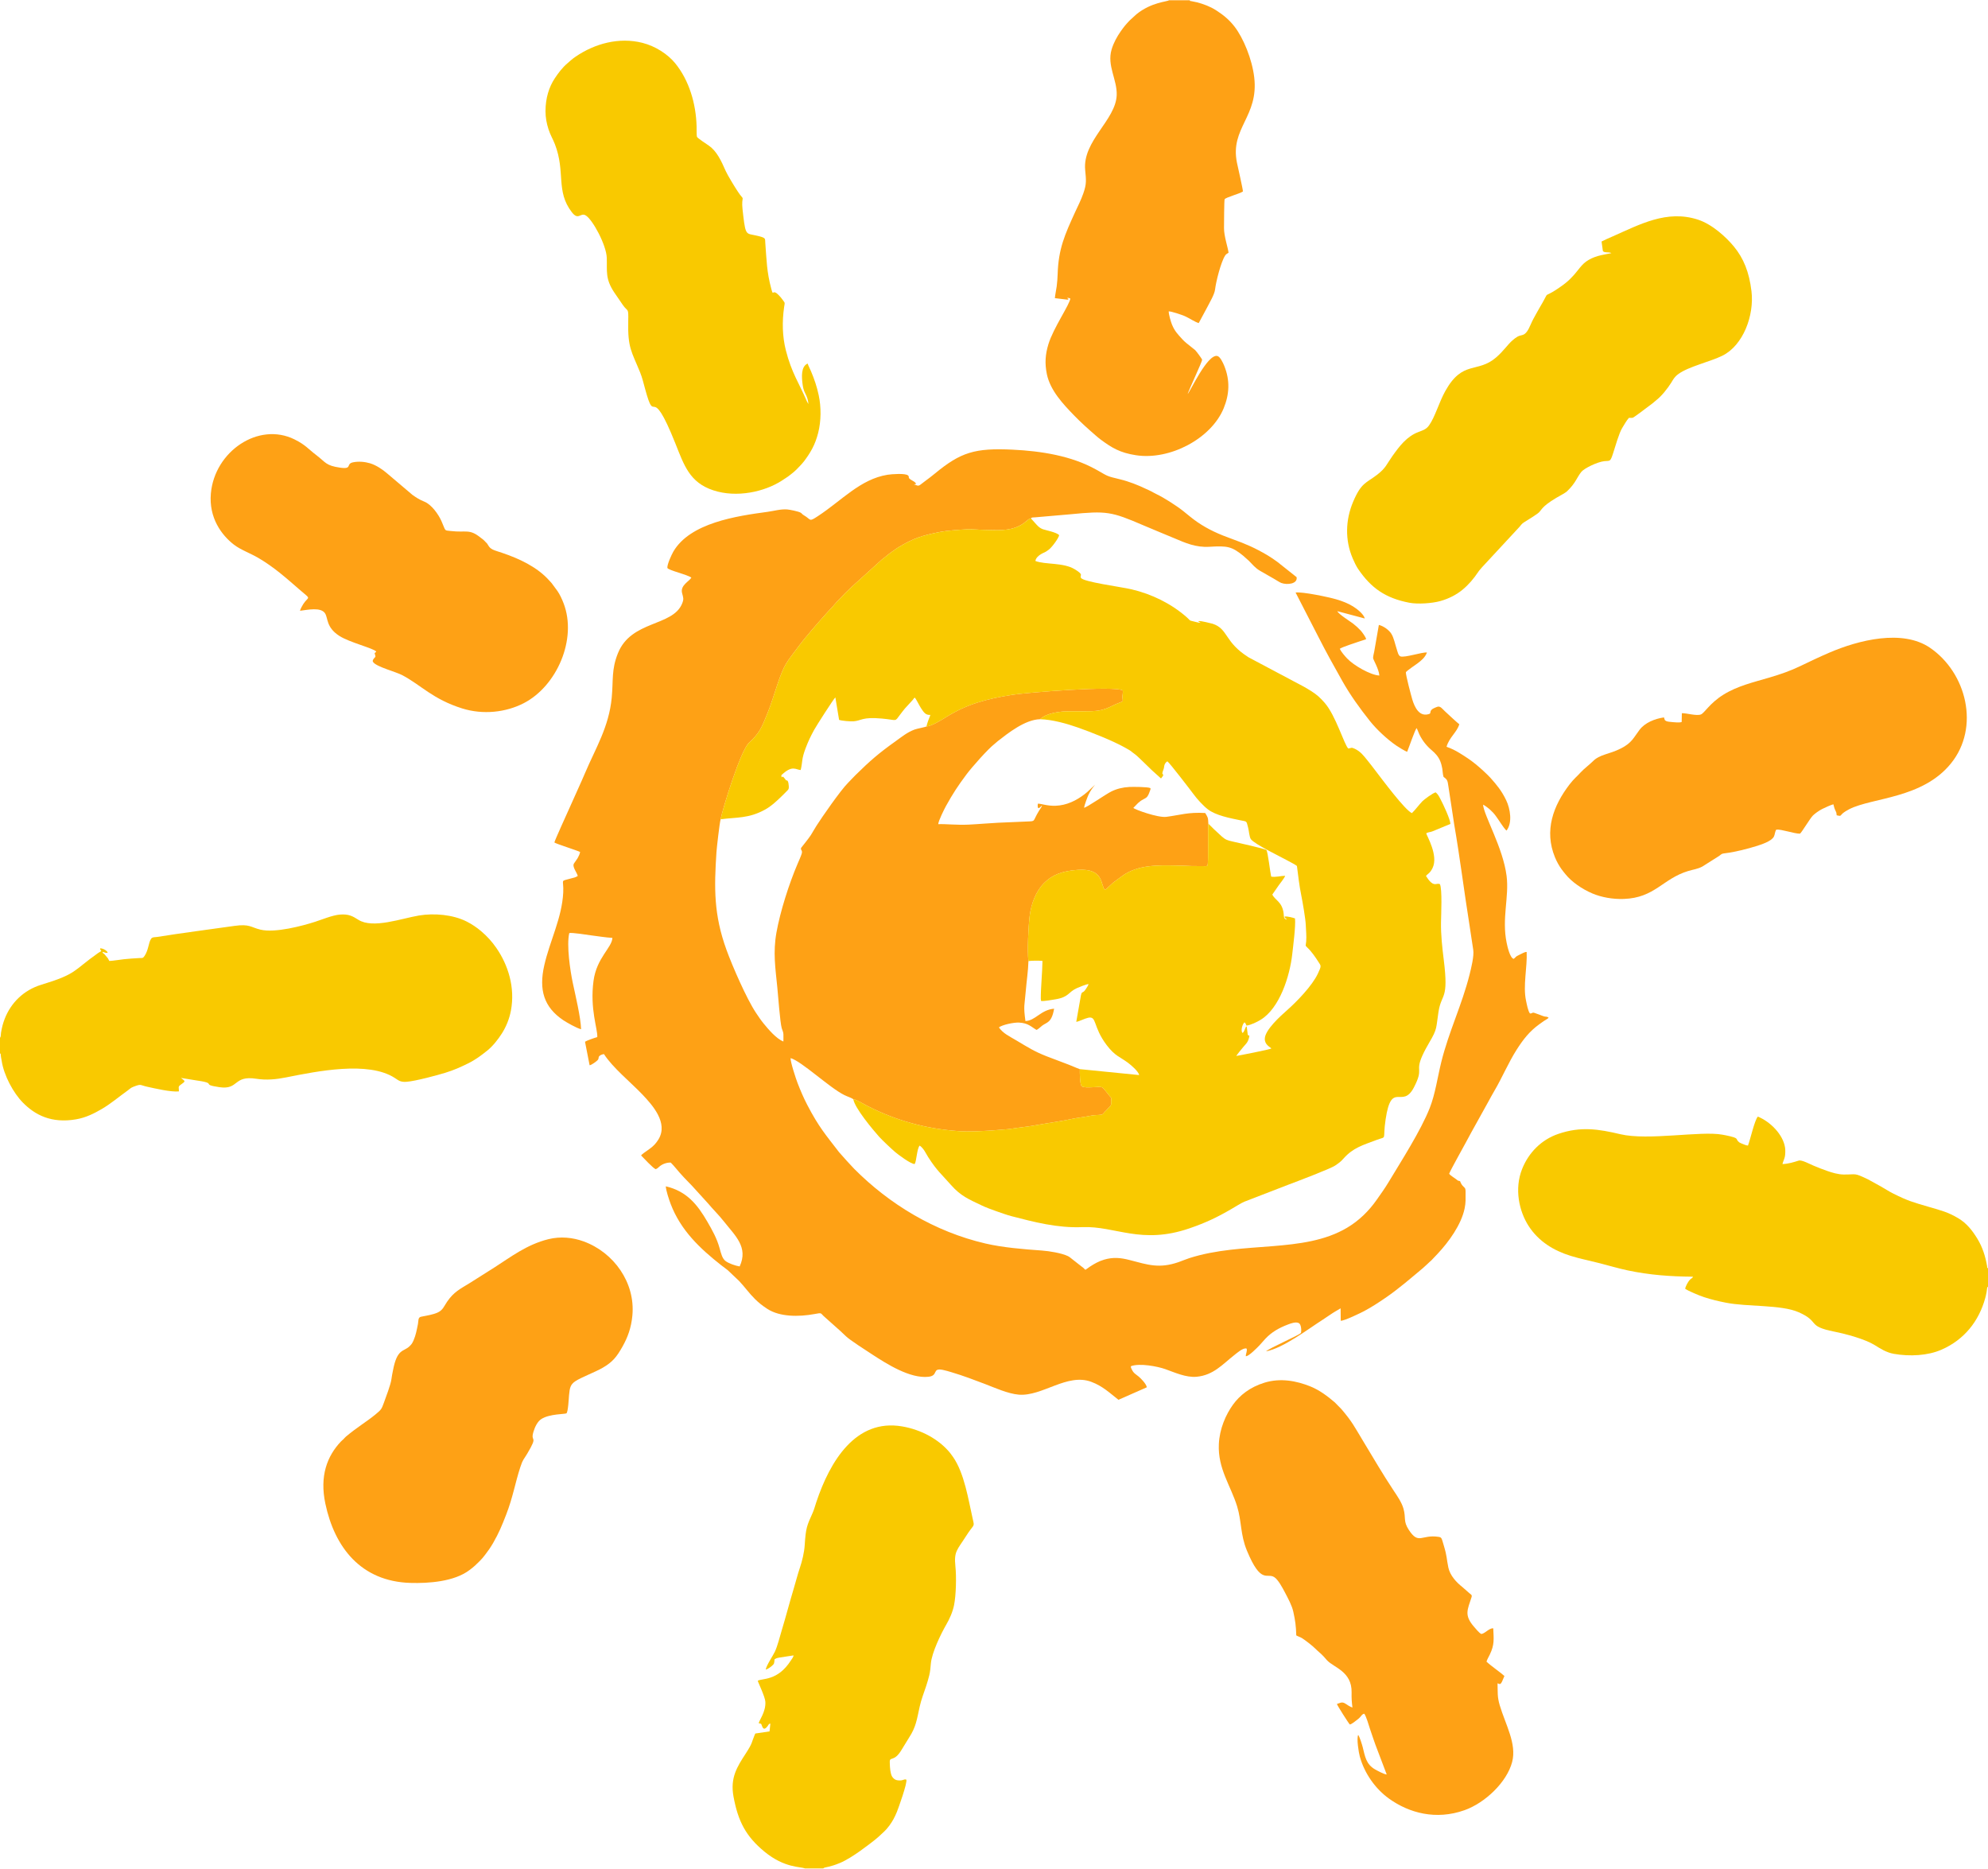
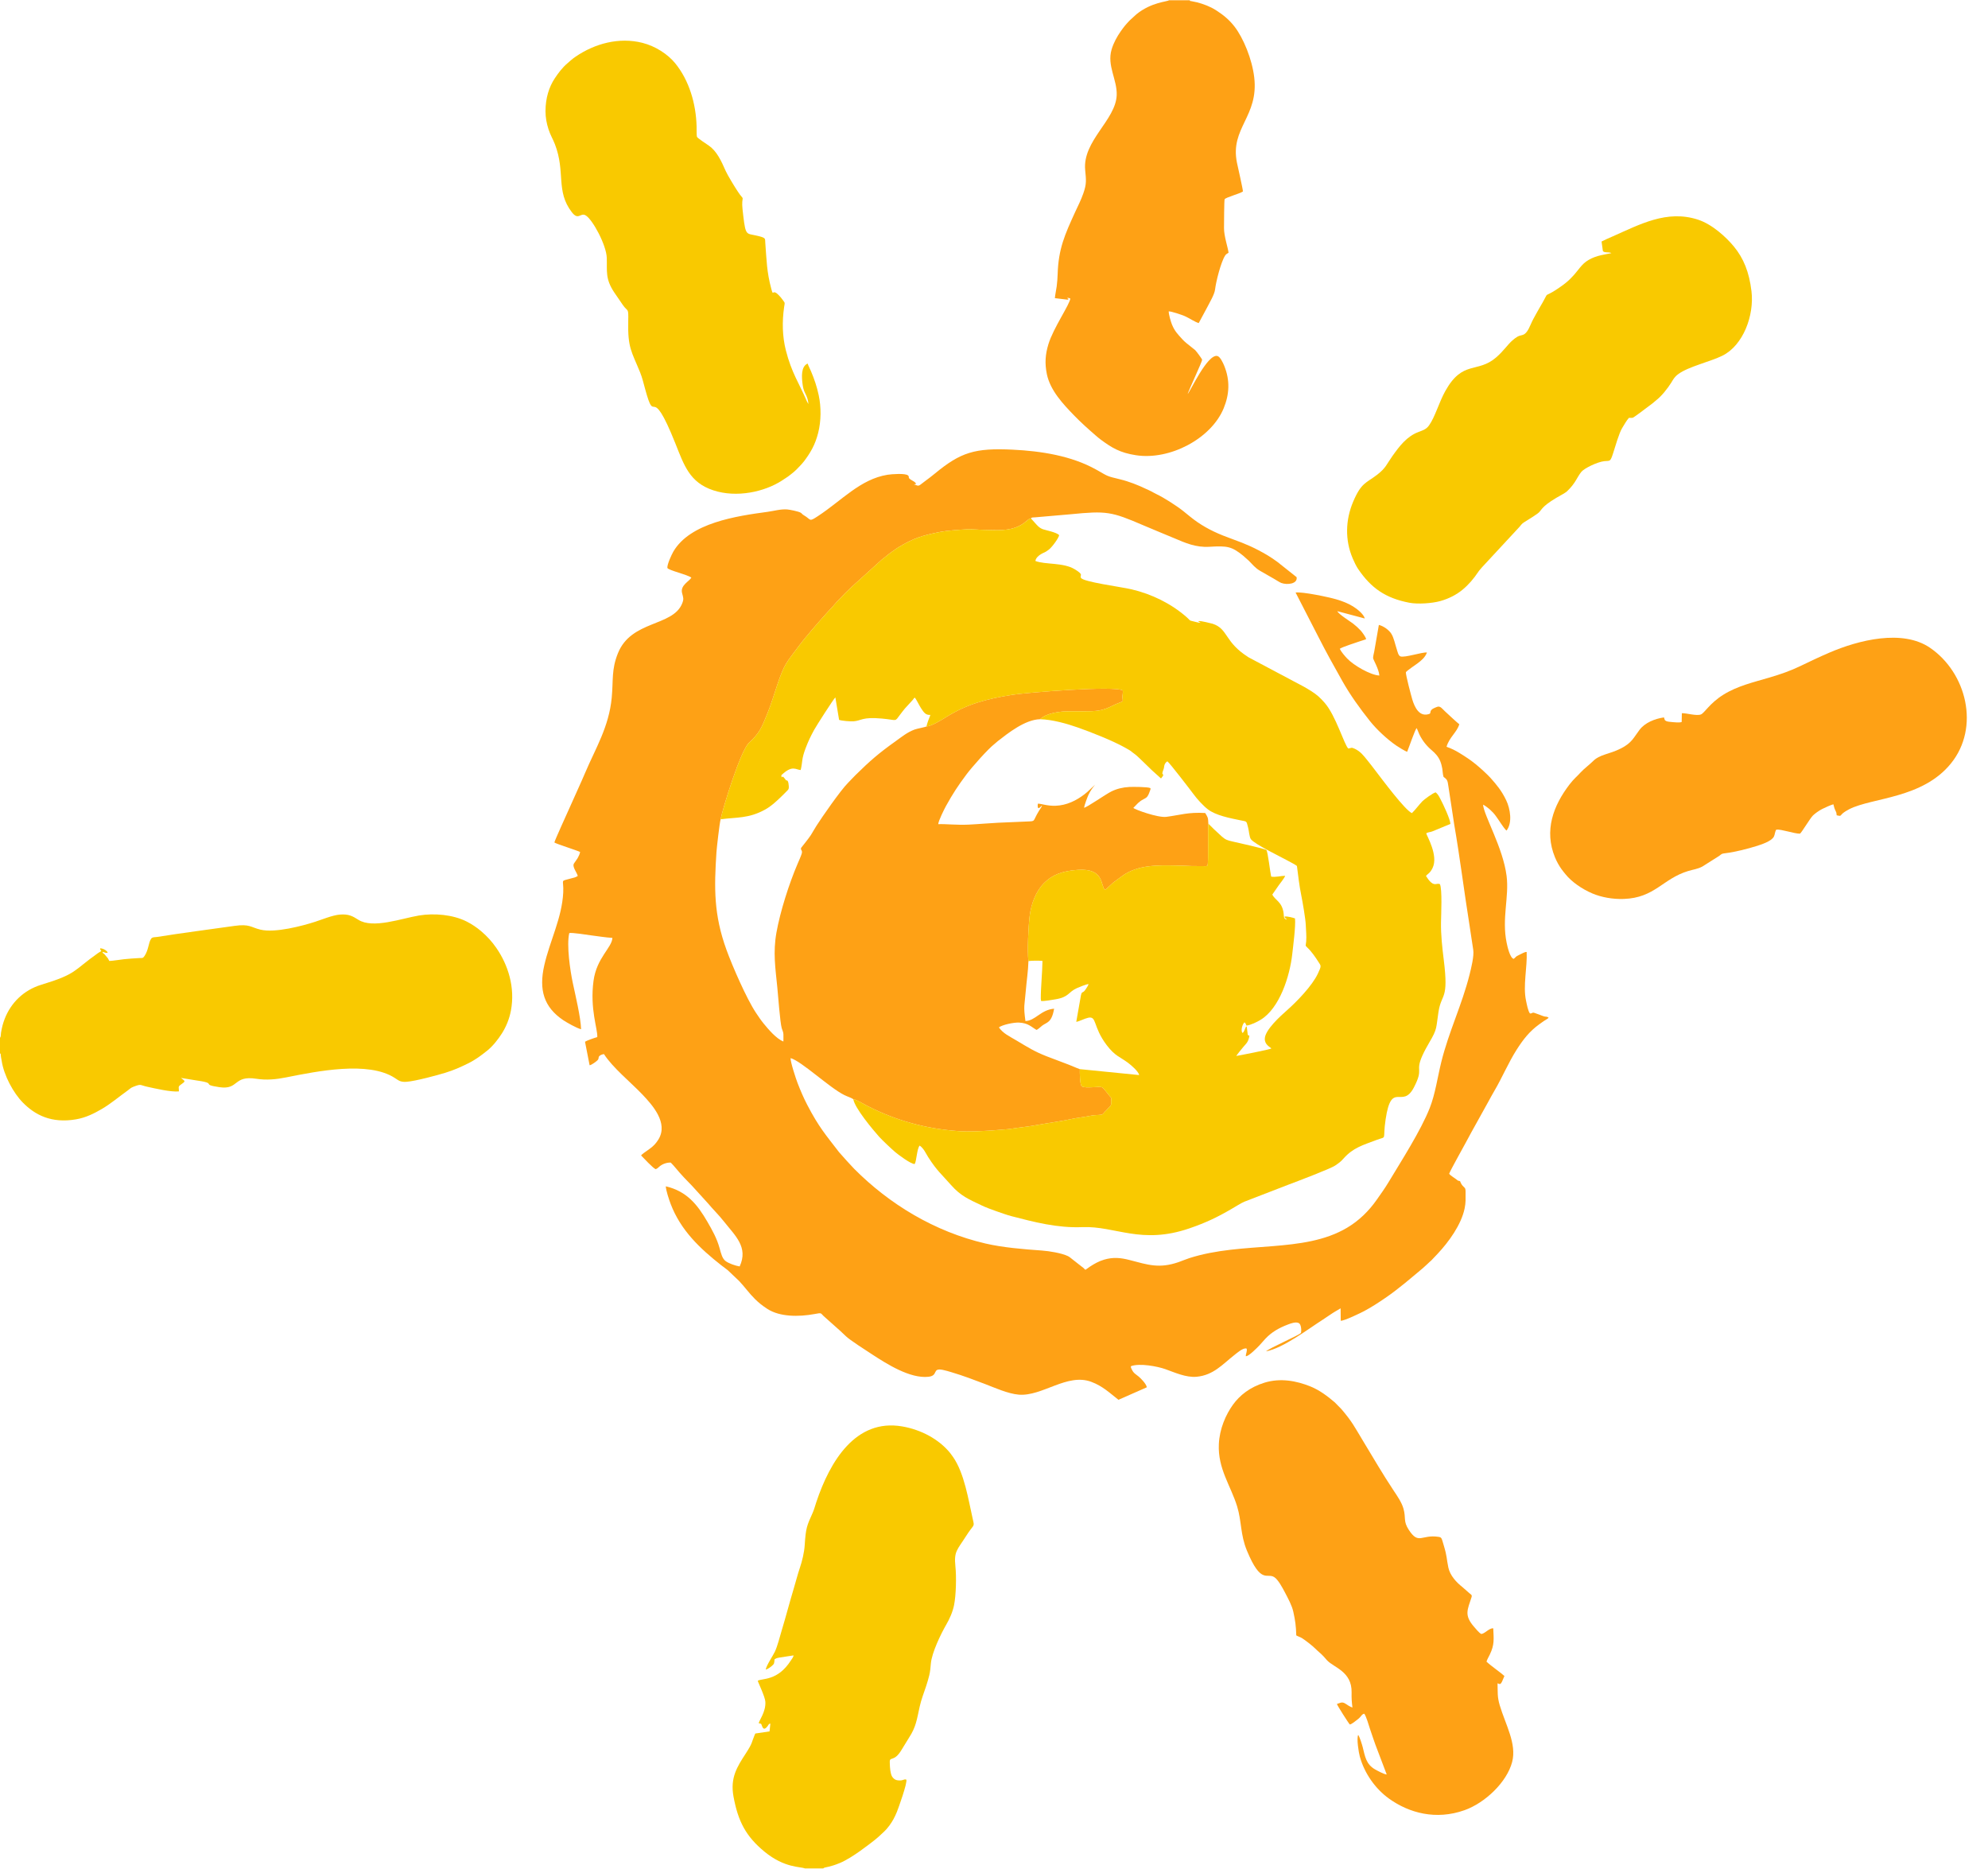
<svg xmlns="http://www.w3.org/2000/svg" xml:space="preserve" width="2111px" height="1984px" style="shape-rendering:geometricPrecision; text-rendering:geometricPrecision; image-rendering:optimizeQuality; fill-rule:evenodd; clip-rule:evenodd" viewBox="0 0 1973.33 1854.14">
  <defs>
    <style type="text/css">  .fil1 {fill:#F9C900} .fil0 {fill:#FEA115}  </style>
  </defs>
  <g id="Слой_x0020_1">
    <path class="fil0" d="M847 1090.69c1.54,-0.43 13.19,6.29 14.75,7.08 28.12,14.19 57.05,22.19 89.01,24.53 11.55,0.85 22.39,0.06 33.52,-0.54 3.75,-0.2 7.1,-0.71 10.67,-0.87 6.44,-0.3 13.7,-1.74 20.13,-2.43 6.27,-0.67 13.48,-2.07 19.76,-3.11 7.69,-1.28 21.56,-3.38 28.9,-5.03 4.82,-1.08 13.98,-2.15 19.21,-3.28 3.43,-0.73 7.13,-0.51 10.29,-0.99 1.71,-0.26 2.13,-1.5 3.14,-2.58l5.62 -5.82c1.41,-1.76 0.86,-2.31 0.92,-4.82 0.05,-2.49 0.78,-2.78 -0.81,-4.54 -2.51,-2.78 -6.11,-8.09 -8.07,-9.29 -2.55,-1.56 -16.21,1.44 -20.19,-1.08 -2.02,-1.47 -2.11,-13.95 -2,-17.07 -3.57,-1.21 -7.28,-3.04 -10.93,-4.4l-22.31 -8.47c-12.31,-4.87 -18.09,-8.7 -29.76,-15.63 -7.39,-4.38 -13.26,-7.04 -17.32,-12.93 3.37,-2.58 14.74,-5.06 20.02,-4.77 9.3,0.5 12.06,4.28 17.35,7.28 1.57,-0.58 4.07,-3.11 5.68,-4.31 4.57,-3.39 9.35,-2.7 11.75,-16.75 -13.25,1.09 -18.58,11.95 -28.45,12.24 -2.16,-15.6 -0.85,-15.19 0.31,-29.75 0.76,-9.47 2.42,-20.08 2.66,-29.62 -1.27,-9.81 -0.07,-34.92 1.27,-45.27 1.55,-12.01 6.2,-24.25 14.25,-32.33 8.18,-8.21 18.19,-12.04 33.56,-13.07 26.56,-1.76 22.21,15.65 26.85,19.8 1.26,-0.51 6.75,-6 8.44,-7.35l9.11 -6.66c15.12,-10.78 34.56,-10.47 53.09,-10.07 5.21,0.12 10.18,0.21 15.4,0.49l11.84 0.09c1.24,0.05 3.1,0.34 3.91,-0.65 1.21,-1.92 0.2,-35.54 0.87,-41.45 -0.27,-6.65 -0.56,-6.19 -3.11,-10.62 -17.15,-0.97 -24.33,1.94 -38.54,3.8 -8.48,1.11 -31.6,-7.34 -32.81,-8.88l4.59 -4.72c1.69,-1.58 3.17,-2.68 5.54,-3.9 2.63,-1.35 3.61,-1.88 4.9,-4.6 0.56,-1.19 0.87,-2.18 1.34,-3.4 0.92,-2.41 0.91,-2.58 0.32,-3.09 -2.43,-1.17 -17.05,-1.24 -20.71,-1.05 -6.65,0.35 -12.5,1.86 -17.66,4.39 -5.91,2.88 -24.7,16.17 -27.25,16.2 0.21,-2.07 3.34,-10.56 4.33,-12.68 1.98,-4.24 4.38,-7.45 6.7,-10.22l-7.74 7.2c-1.04,0.8 -1.74,1.51 -2.81,2.33 -8.08,6.2 -17.64,11.02 -28.71,11.43 -8.28,0.31 -15.11,-2.3 -17.59,-2.08 -0.29,1.68 -0.36,3.29 0.33,4.46 1.89,-0.12 2.28,-1.72 3.85,-2.67 -0.46,1.63 -1.97,3.47 -2.92,5.01 -6.95,11.3 -2.94,10.48 -11.95,10.9 -9.69,0.44 -19.31,0.77 -28.94,1.24 -9.76,0.48 -19.4,1.41 -29.19,1.87 -11.81,0.54 -22.74,-0.78 -30.09,-0.46 0,-3 6.17,-15.3 7.7,-18.06 6.87,-12.42 11.84,-19.92 20.17,-31.12 5.56,-7.49 21.67,-25.59 27.76,-30.25 1.3,-0.99 2.14,-1.93 3.4,-2.91 9.98,-7.78 27.17,-21.54 42.11,-21.81 6.16,-6.28 20.38,-7.98 29.19,-7.88 4.21,0.04 8.43,0.02 12.63,0.02 14.7,-0.01 19.64,-0.2 31.35,-6.19 2.83,-1.44 6.22,-2.38 8.8,-3.76 0.09,-1.7 -0.33,-3.16 -0.26,-5.11 0.08,-2.05 0.63,-3.46 0.38,-5.52 -6.86,-5.28 -96.32,2.06 -109.54,4.17 -25.57,4.07 -44.84,9.13 -65.57,22 -4.11,2.55 -14.64,9.2 -19.82,9.46 -0.88,0.58 -9.48,2.17 -11.85,3.07 -7.53,2.88 -12.48,7.09 -18.57,11.43 -17.2,12.26 -25.49,19.49 -40.03,33.79 -2.7,2.65 -4.48,4.78 -7.36,7.63 -7.43,7.36 -26.18,34.49 -31.29,42.52 -1.93,3.04 -3.72,6.24 -5.64,9.35 -1.76,2.86 -9.57,12.54 -9.58,12.56 -1.14,2.21 1.49,2.24 0.57,5.63 -0.67,2.48 -3.2,8.03 -4.33,10.7 -8.34,19.55 -17.15,47.11 -20.85,67.97 -3.48,19.61 -1.03,35.11 0.9,54.53 0.69,6.96 2.73,34.56 4.35,40.25 0.59,2.08 1.59,3.68 1.68,5.91 0.08,2.26 0.01,5.02 -0.01,7.32 -6.93,-2.66 -14.83,-11.98 -19.6,-17.81 -2.75,-3.37 -5.2,-7.01 -7.73,-10.82 -9.25,-13.92 -23.32,-46.2 -29.18,-62.38 -12.69,-34.99 -12.27,-61.26 -9.92,-97.06 0.31,-4.73 3.1,-28.82 4.11,-32.48 2.3,-11.45 19.72,-68.16 28.26,-76.04 10.32,-9.53 12.27,-14.38 18.34,-29.4 3.59,-8.88 6.56,-18.82 9.71,-28.16 7.1,-21 8.97,-21.66 20.11,-36.75 8.29,-11.23 20.83,-25.38 30.54,-36.16 1.28,-1.43 3.08,-3.21 4.55,-4.91 1.43,-1.65 2.86,-3.39 4.45,-5.04 1.7,-1.77 3.02,-2.91 4.68,-4.79 2.81,-3.2 6.68,-6.56 9.5,-9.44l29.83 -26.99c3,-2.14 6.29,-5.31 10.68,-8.27 2.01,-1.36 3.61,-2.65 5.61,-3.86 15.49,-9.35 23.64,-11.78 41.85,-15.43 6.32,-1.26 19.75,-2.21 26.2,-2.52 6.05,-0.28 12,0.48 17.99,0.55 12.13,0.14 23.17,1.39 33.96,-3.88 7.39,-3.62 8.88,-7.47 11.84,-7.45 0.05,-1.24 2.93,-1.04 4.11,-1.13l35.23 -3.05c35.6,-3.51 40.33,-2.74 72.17,10.97 10.38,4.47 20.47,8.49 30.9,12.9 10.65,4.51 21.09,9.24 34.68,8.41 17.9,-1.09 22.12,-0.3 33.4,8.77l5.63 5.01c3.82,3.84 6.49,7.39 11.51,10.22l13.79 7.9c1.87,1.05 5.35,3.38 7.05,4.01 5.62,2.09 16.37,1.1 15.18,-5.76l-18.9 -15.01c-3.11,-2.28 -6.79,-4.85 -10.15,-6.82 -12.45,-7.31 -21.25,-11.11 -34.89,-16.03 -13.17,-4.74 -23.68,-9.38 -34.52,-16.78 -4.96,-3.39 -9.66,-7.43 -14.19,-11.06 -6.27,-5.01 -19.27,-13.32 -26.11,-16.54 -1.95,-0.92 -3.55,-1.88 -5.4,-2.87 -2.06,-1.11 -3.9,-1.79 -5.94,-2.77 -7.37,-3.53 -16.38,-7.12 -25.07,-9.21 -14.49,-3.48 -11.66,-2.93 -24.12,-9.85 -24.24,-13.47 -54.13,-18.24 -82.52,-19.6 -37.6,-1.81 -51.6,2.56 -77.26,23.71 -3.08,2.54 -6.38,5.06 -9.57,7.4 -1.87,1.36 -3.11,2.37 -4.94,3.75 -2.29,1.72 -3.46,0.37 -6.35,-0.43 1.32,-0.18 1.24,0.01 2.26,-0.57 -0.89,-1.76 -2.72,-2.56 -4.41,-3.55 -4.79,-2.84 -1.64,-2.67 -3.59,-4.69 -2.52,-2.42 -16.27,-1.37 -20.37,-0.72 -27.12,4.34 -45.61,25.72 -69.32,41.18 -9.09,5.93 -6.12,3.44 -13.75,-0.97 -1.76,-1.02 -1.99,-1.81 -3.03,-2.48 -2.17,-1.4 -11.1,-3.12 -13.54,-3.31 -6.55,-0.5 -13.15,1.53 -19.5,2.39 -30.85,4.17 -76.81,10.89 -93.5,39.45 -1.51,2.59 -6.3,12.68 -5.93,16.22 1.17,2.44 20.23,6.71 23.8,9.62 -1.91,3.61 -11.14,7.54 -9.22,15.23 1.17,4.7 2.02,5.78 0.02,10.62 -9.47,22.85 -50.46,16.32 -63.68,49.19 -6.56,16.33 -4.49,26.36 -6.15,44.1 -2.71,28.94 -16.19,50.54 -26.13,73.99 -4.95,11.69 -10.37,23.08 -15.44,34.68 -1.81,4.13 -15.27,33.53 -15.35,35.04 1.23,1.18 22,7.71 25.52,9.41 -0.26,2.03 -1.54,4.47 -2.49,6.24l-3.55 5.15c-2.15,3.19 2.99,9.09 3.73,12.44 -2.9,1.73 -3.12,1.44 -6.93,2.5 -11.25,3.16 -6.8,0.05 -7.5,13.96 -1.29,25.36 -13.25,47.74 -18.81,72.18 -5.55,24.38 -0.44,41.56 18.96,54.57 2.99,2.01 13.72,8.16 17.58,8.87 -0.37,-11.85 -5.69,-33.88 -8.28,-46.15 -2.55,-12.13 -6.28,-37.18 -3.47,-49.18 1.68,-0.96 19.6,1.94 21.37,2.15 6.87,0.84 14.68,2.18 21.46,2.54 -0.4,9.68 -15.66,19.76 -18.74,42.63 -3.78,28.13 4.28,47.95 3.72,55.84 -2.65,0.72 -10.44,3.37 -12.16,4.66l4.56 23.31c2.01,-0.27 6.71,-3.79 7.83,-4.96 1.86,-1.96 0.35,-2.7 1.99,-4.31 1,-0.98 3.07,-1.69 4.43,-1.82 8.72,13.57 26.46,27.87 37.87,39.81 10.46,10.95 26.05,28.45 16.32,44.71 -0.81,1.33 -1.39,2.07 -2.26,3.27 -4.15,5.76 -12.86,9.85 -15.1,12.79 2.17,2.21 11.77,12.56 14.47,13.63 1.46,-0.53 2.34,-1.28 3.23,-2.14 2.93,-2.84 7.56,-4.56 11.77,-4.41 1.81,1.95 3.65,3.83 5.24,5.83 3.77,4.74 12.04,13.44 15.9,17.25l15.8 17.37c5.12,6.13 10.67,11.46 15.69,17.83 11.39,14.46 24.57,25.62 15.77,44.8 -4.52,-0.74 -10.84,-3.04 -13.87,-5.26 -3.44,-2.52 -4.56,-7.47 -6.06,-12.86 -2.69,-9.72 -7.21,-17.78 -12.09,-26.19 -9.85,-16.98 -20.36,-30.29 -41.3,-35.22 0.12,4.12 3.39,13.79 4.85,17.59 10.03,26.26 29.14,44.2 50.38,60.91 2.12,1.66 4.25,3.07 6.29,4.77l11.32 10.76c5.37,5.68 10.01,12.28 15.69,17.87 3.55,3.51 7.18,6.46 12.31,9.79 12.35,7.98 31.19,7.93 46.53,5.11 8.6,-1.57 5.41,-1.13 10.87,3.38l14.83 13.22c2.25,2.27 3.58,3.2 5.69,5.36 3.35,3.43 21.04,14.81 26.34,18.25 14.4,9.36 37.24,23.91 55.44,22.04 10.5,-1.07 3.34,-9 14.27,-6.89 3.1,0.6 6,1.53 9.03,2.43 11.1,3.28 22.42,7.59 32.98,11.61 9.39,3.58 22.88,9.72 33.6,10.58 23.35,1.87 47.96,-21.71 71.94,-12.72 11.31,4.23 18.02,10.84 26.96,17.82l28.15 -12.4c-0.5,-3.37 -5.91,-8.86 -8.07,-10.64 -3.08,-2.54 -5.01,-3.22 -6.8,-7 -0.37,-0.78 -1.56,-2.64 -0.68,-3.4 8.47,-3.03 25.76,0.16 33.84,2.99 9.06,3.18 20.43,8.54 31.1,7.59 16.68,-1.49 25.89,-12.47 37.15,-21.28 2.54,-1.99 9.13,-7.91 12.5,-6.69 0.89,2.28 -0.9,5.02 -0.77,7.54 2.63,0.54 11.54,-8.69 13.52,-10.73l5.78 -6.46c6.31,-6.75 13.65,-10.9 22.76,-14.34 2.7,-1.02 7.49,-2.81 10.48,-1.33 2.46,1.23 2.74,7.07 2.28,9.67 -0.95,1.99 -31.72,15.24 -34.73,18.4 16.99,-3.12 41.95,-22.3 56.09,-31.3 2.93,-1.87 5.82,-3.83 8.74,-5.85 2.72,-1.88 6.29,-3.78 9.17,-5.55l0.11 12.28c3.06,0.48 20.35,-7.97 23.38,-9.6 7.57,-4.05 14.13,-8.39 20.68,-12.85 13.46,-9.17 25.19,-19.48 37.44,-29.68l4.33 -3.94c1.39,-1.46 2.83,-2.54 4.31,-3.98l6.15 -6.5c11.11,-11.84 23.31,-28.77 26.66,-44.73 1.26,-6.03 0.96,-9.48 0.97,-15.64 0.02,-3.81 -0.02,-4.31 -2.09,-6.2 -2.65,-2.42 -3.12,-5.07 -3.38,-5.34 -1.73,-0.77 -1.37,0.15 -3.02,-1.27 -2.08,-1.8 -6.47,-4.13 -7.82,-6.13 1.92,-4.72 13.38,-24.97 16.55,-30.97 7.27,-13.73 15.07,-27.13 22.43,-40.69 1.89,-3.48 3.78,-6.97 5.79,-10.39 7.72,-13.08 14.1,-28.28 22.18,-40.97 6.54,-10.28 12.78,-18.23 22.23,-25.11 1.51,-1.1 2.93,-2.12 4.61,-3.29 1.45,-1 3.62,-2.07 4.93,-3.29 -0.2,-0.23 -0.09,-0.24 -0.57,-0.56 -1.25,-0.81 -2.36,-0.44 -3.86,-0.86 -1.38,-0.4 -3.29,-1.2 -4.62,-1.71 -9.45,-3.59 -4.99,-1.38 -9.42,-1.17 -1.98,-2.39 -3.15,-9.08 -3.93,-12.71 -3.21,-14.82 1.35,-33.35 0.62,-48.36 -1.58,-0.32 -5.24,1.87 -6.93,2.64 -5.24,2.38 -3.38,2.53 -6.01,4.19 -3.72,-1.04 -6.18,-12.32 -6.95,-16.07 -4.94,-24.01 2.62,-45.55 -0.03,-66.26 -3.59,-28.08 -22.39,-59.58 -23.36,-70.65 1.43,0.35 6.3,4.22 7.15,5.1 1.36,1.4 1.63,1.67 2.96,2.94 0.9,0.86 1.88,2.3 2.81,3.51 2.34,3.05 7.23,11.2 9.93,13.74l0.45 0.37c6.02,-7.69 3.74,-21.54 -0.33,-30.06 -4.68,-9.8 -9.69,-15.55 -15.45,-22.08 -3.15,-3.57 -10.76,-10.42 -14.53,-13.5 -5.34,-4.36 -10.66,-7.86 -16.56,-11.46 -4.11,-2.51 -7.85,-4.34 -12.67,-6.07 2.6,-9.3 10.44,-14.52 12.66,-22.42 -1.37,-0.68 -12.23,-10.98 -14.31,-12.84 -2.52,-2.25 -4.52,-5.69 -7.83,-4.32 -1.96,0.82 -5.32,1.87 -6.23,4.04 -0.65,1.54 0.13,1.36 -0.92,2.74 -10.26,4.04 -15.07,-6.43 -17.41,-14.26 -1.18,-3.96 -6.44,-23.8 -6.35,-26.87 0.45,-1.26 9.81,-7.54 11.45,-8.76 3.93,-2.93 7.72,-6.05 9.47,-10.89 -5.05,-0.45 -21.94,5.37 -26.33,3.88 -2.11,-0.72 -2.93,-4.97 -3.63,-7.07 -1.75,-5.24 -2.79,-11.27 -5.44,-15.48 -2.15,-3.41 -7.31,-7.44 -12.33,-8.69l-4.62 26.52c-0.38,1.71 -1.1,4.66 -1.11,6.31 -0.01,1.58 5.68,10.63 6.23,17.4 -8.8,-0.39 -25.6,-10.1 -32.06,-16.99 -2.36,-2.52 -5.75,-6.39 -7.25,-9.52 2.12,-1.73 16.25,-6.16 19.34,-7.28 2.22,-0.8 4.87,-1.46 6.8,-2.25 -0.1,-1.98 -4.28,-7.45 -5.42,-8.65 -2.54,-2.66 -4.56,-4.57 -7.42,-6.77 -3.18,-2.44 -14.42,-9.37 -15.73,-12.41l27.28 7.27c-1.14,-4.43 -7.78,-9.61 -11.75,-12.04 -5.05,-3.09 -10.5,-5.21 -16.67,-7.01 -7.54,-2.2 -33.24,-7.63 -40.29,-6.73l22.67 44.09c7.55,14.88 15.58,29.31 23.73,43.76 7.94,14.06 17.35,27.1 27.39,39.7 6.74,8.46 17.2,18.21 26.18,24.35 1.92,1.31 8.82,5.7 10.8,6.13 1.65,-3.89 7.59,-21.33 9.35,-23.49 0.81,1.27 1.89,4.45 2.76,6.28 3.05,6.33 7.31,11.57 12.5,15.93 3.04,2.55 6.39,6.05 8.24,10.69 0.98,2.46 1.55,4.73 2.03,7.47 0.44,2.55 0.43,5.92 1.27,8.14 3.81,2.66 3.94,3.6 4.8,9.45l5.68 37.33c5.73,33.04 9.84,66.51 15.15,99.71 1.35,8.42 2.43,16.65 3.8,25.04 1,6.17 -2.13,18.54 -3.62,24.52 -7.53,30.07 -20.58,56.56 -28.07,86.8 -3.72,14.99 -6.02,31.93 -11.49,45.73 -8.97,22.62 -27.9,52.02 -41.02,73.84 -3.67,6.1 -7.64,11.56 -11.6,17.21 -7.9,11.26 -17.54,20.71 -29.44,27.78 -43.34,25.76 -103.15,13.05 -156.54,30.14 -3.82,1.22 -7.01,2.69 -10.66,3.95 -19.28,6.64 -30.31,2.74 -48.68,-2.06 -8.75,-2.28 -16.31,-3.02 -25.21,-0.39 -5.43,1.6 -9.71,4.07 -14.27,7.03 -1.4,0.91 -3.17,2.38 -4.35,3.05 -1.14,-0.73 -0.64,-0.61 -1.71,-1.62l-11.07 -8.66c-1.38,-1.04 -3,-2.56 -4.6,-3.31 -6.32,-2.98 -18.2,-4.98 -25.98,-5.53 -18.29,-1.29 -38.68,-2.97 -55.81,-6.95 -50.57,-11.73 -95.49,-39.08 -130.35,-74.13 -2.75,-2.76 -4.92,-5.46 -7.61,-8.19l-7.43 -8.35c-12.93,-16.86 -20.01,-24.71 -31.57,-46.95 -3.66,-7.03 -6.71,-14.19 -9.69,-21.9 -1.45,-3.77 -7.09,-20.72 -6.85,-24.5 10.85,3 38.46,29.3 53.44,36.73 3.07,1.52 6.12,2.28 8.85,4.04z" />
    <path class="fil1" d="M715.29 812.88c16.29,-2.17 27.85,-0.63 44.16,-9.63 6.14,-3.38 10.67,-7.78 15,-11.83 2.37,-2.22 4.46,-4.38 6.73,-6.69 1.46,-1.49 2,-1.83 1.78,-4.85 -0.12,-1.78 -0.37,-3.99 -1.17,-5.14 -1.79,-1.67 0.26,1.88 -3.57,-3.15 -2.3,-3.03 -2.24,2.35 -2.67,-2.41 10.98,-10.55 14.19,-5.46 19.24,-5.19 2.05,-8.66 0.62,-10.45 4.96,-21.86 2.74,-7.19 5.01,-11.81 8.41,-18.03 2.17,-3.99 19.28,-30.7 21.03,-32.2l3.71 22.32c2.78,1 11.28,1.66 14.47,1.41 7.84,-0.63 8.25,-4.48 27.96,-2.72 16.11,1.45 12.31,3.75 18.42,-4.26 1.55,-2.03 2.94,-3.89 4.51,-5.76l7.35 -8.01c1.83,-1.92 0.9,-1.87 2.52,-2.71 1.33,1.56 4.55,8.09 6.13,10.51 2.8,4.28 4.65,6.97 9.2,6.58 -0.18,1.09 -1.56,4.1 -2.09,5.69 -0.64,1.9 -1.37,3.95 -1.75,5.82 5.18,-0.26 15.71,-6.91 19.82,-9.46 20.73,-12.87 40,-17.93 65.57,-22 13.22,-2.11 102.68,-9.45 109.54,-4.17 0.25,2.06 -0.3,3.47 -0.38,5.52 -0.07,1.95 0.35,3.41 0.26,5.11 -2.58,1.38 -5.97,2.32 -8.8,3.76 -11.71,5.99 -16.65,6.18 -31.35,6.19 -4.2,0 -8.42,0.02 -12.63,-0.02 -8.81,-0.1 -23.03,1.6 -29.19,7.88 12.12,0.29 26.58,4.43 36.92,8.04 13.43,4.69 34.79,13.12 47.09,19.99 8.74,4.88 4.42,2.71 9.98,6.61 2.93,2.05 13.49,12.81 17.25,16.28l8.73 7.86c1.06,-1.11 1.44,-1.94 2.3,-3.16 -0.51,-1.91 -1.44,-0.7 -0.66,-3.43 0.31,-1.09 1.03,-2.65 1.29,-3.86 0.16,-0.73 -0.01,-4.47 3.38,-6.57 2.02,1.18 24.3,30.3 25.92,32.54 3.46,4.78 9.64,11.54 14.18,15.04 7.94,6.13 21.8,8.79 32.44,10.97 6.75,1.38 5.75,0.34 7.58,7 0.88,3.18 1.23,9.73 2.83,11.79 4.03,5.2 28.9,17.01 36.68,21.34 2.25,1.26 7.23,3.74 8.99,5.17 1.25,9.76 2.37,19.74 4.33,29.28 1.24,6.02 4.23,23.37 4.44,29.14 0.19,5.45 0.87,11.06 0.42,16.58 -0.35,4.21 -1.35,3.73 1.28,6.15 4.09,3.79 7.99,9.58 10.99,14.25 2.48,3.84 3.05,3.6 -0.64,11.42 -5.76,12.21 -20.8,27.69 -30.67,36.41 -6.45,5.7 -21.69,19.34 -22.03,28.09 -0.23,6.22 5.18,8.21 6.51,9.83 -0.96,0.98 -34.34,7.46 -34.84,7.42 0.35,-0.85 6.2,-8.03 7.19,-9.18 3.05,-3.52 4.84,-4.79 5.86,-10.87l-1.62 -0.72 -1.07 -8.58c-0.86,0.56 -0.73,0.06 -1.43,1.81 -0.59,1.48 -1.25,3.89 -2.75,4.71 -2.12,-2.37 0.13,-9.21 1.98,-10.52 1.25,0.85 1.29,1.77 1.97,3.23 4.67,-0.65 10.55,-3.66 13.88,-5.66 19.13,-11.48 29.13,-43.59 31.54,-65.14 0.91,-8.08 3.54,-28.11 2.75,-35.57 -2.22,-0.82 -7.45,-2.23 -10.31,-1.88 0.14,1.61 -0.11,0.76 0.95,1.77 0.7,0.67 0.75,0.5 1.39,1.29 -3.68,-0.78 -2.83,-2.67 -3.34,-6.4 -1.57,-11.42 -8.3,-12.63 -11.22,-18.45l6.47 -9.33c1.06,-1.5 5.98,-7.58 6.25,-9.3 -4.25,0 -9.62,1.68 -13.85,0.79 -0.92,-3.67 -3.36,-25.21 -4.76,-26.4 -1.58,-1.32 -29.1,-7.4 -33.42,-8.39 -5.24,-1.2 -7.04,-1.69 -10.8,-5l-8.19 -7.59c-1.8,-1.77 -3.37,-3.47 -5.18,-5.11 -0.67,5.91 0.34,39.53 -0.87,41.45 -0.81,0.99 -2.67,0.7 -3.91,0.65l-11.84 -0.09c-5.22,-0.28 -10.19,-0.37 -15.4,-0.49 -18.53,-0.4 -37.97,-0.71 -53.09,10.07l-9.11 6.66c-1.69,1.35 -7.18,6.84 -8.44,7.35 -4.64,-4.15 -0.29,-21.56 -26.85,-19.8 -15.37,1.03 -25.38,4.86 -33.56,13.07 -8.05,8.08 -12.7,20.32 -14.25,32.33 -1.34,10.35 -2.54,35.46 -1.27,45.27 1.73,-0.71 11.72,-0.61 13.94,-0.28 -0.14,11.12 -1.78,27.69 -1.67,37.57l0.22 1.83c0.02,-0.05 0.06,0.23 0.1,0.33 2.51,0.46 10.97,-1.1 14.16,-1.62 13.7,-2.24 12.5,-7.12 21.29,-11.08 2.13,-0.96 9.46,-4 11.6,-4.04 -0.15,1.19 -1.44,2.97 -2.1,4.06 -4.03,6.62 -4.12,1.74 -5.44,7.18l-4.61 26.21c2.76,-0.33 8.05,-3.2 11.75,-4.03 8.95,-2.01 4.4,8.63 18.44,27.14 8.4,11.07 13.21,11.56 21.37,17.71 3.09,2.33 10.17,8.36 10.87,12.02l-58.92 -5.89c-0.11,3.12 -0.02,15.6 2,17.07 3.98,2.52 17.64,-0.48 20.19,1.08 1.96,1.2 5.56,6.51 8.07,9.29 1.59,1.76 0.86,2.05 0.81,4.54 -0.06,2.51 0.49,3.06 -0.92,4.82l-5.62 5.82c-1.01,1.08 -1.43,2.32 -3.14,2.58 -3.16,0.48 -6.86,0.26 -10.29,0.99 -5.23,1.13 -14.39,2.2 -19.21,3.28 -7.34,1.65 -21.21,3.75 -28.9,5.03 -6.28,1.04 -13.49,2.44 -19.76,3.11 -6.43,0.69 -13.69,2.13 -20.13,2.43 -3.57,0.16 -6.92,0.67 -10.67,0.87 -11.13,0.6 -21.97,1.39 -33.52,0.54 -31.96,-2.34 -60.89,-10.34 -89.01,-24.53 -1.56,-0.79 -13.21,-7.51 -14.75,-7.08 1.52,8.93 19.57,30.46 25.64,37.25 3.1,3.47 12.18,12 15.94,15.22 2.29,1.96 15.61,12.12 19.37,11.85 1.91,-3.07 2.14,-15.09 4.91,-18.27 3.96,2.52 6.39,8.15 8.53,11.5 8.8,13.7 13.05,16.7 22.57,27.55 9.68,11.01 17.64,14.19 30.28,20.23 4.27,2.04 9.73,4.11 14.42,5.72 4.95,1.7 10.35,3.74 15.46,5.07 22,5.71 45.43,11.88 70.16,10.85 32.91,-1.37 58.38,17.78 106.62,1.13 16.11,-5.56 27.28,-10.88 41.32,-19.06 2.9,-1.69 10.43,-6.35 12.85,-7.27l43.85 -16.95c7.58,-2.83 41.97,-15.84 46.48,-19.03 3.64,-2.56 5.04,-3.3 8.35,-7.04 9.34,-10.53 19.16,-13.22 32.33,-18.19 11.49,-4.34 6,1.53 9.33,-20.69 5.86,-39.05 16.52,-9.35 28.04,-31.53 10.15,-19.55 1.02,-15.03 8.37,-31.49 1.93,-4.32 4.57,-9.14 6.81,-12.93 8.39,-14.18 6.66,-14.23 9.24,-30.6 3.02,-19.14 10.29,-11.04 5.23,-51.69 -1.52,-12.19 -2.91,-24.6 -2.73,-37.09 0.1,-6.96 1.39,-33.67 -1.14,-38.02 -3.11,-1.22 -4.72,1.8 -8.85,-1.8 -2.02,-1.76 -3.39,-3.96 -4.93,-6.26 1.78,-2.35 3.89,-2.45 6.56,-7.96 6,-12.37 -5.89,-32.06 -6.31,-34.36 1.85,-1.31 3.79,-0.98 6.27,-2.01l17.72 -7.33c-0.14,-4.67 -7.13,-19.48 -9.84,-24.57 -1.78,-3.35 -2.11,-4.33 -4.71,-6.75 -2.57,0.32 -11.87,7.35 -13.27,8.83 -3.92,4.13 -6.57,8.06 -10.41,11.79 -7.16,-3.38 -29.24,-33.12 -36.98,-43.22 -2.44,-3.18 -4.62,-6.08 -7.09,-9.09 -3.95,-4.84 -6.81,-8.8 -12.55,-11.54 -3.93,-1.87 -3.32,-0.65 -6.52,-0.27 -4.01,-3.79 -12.42,-32.73 -23.34,-45.26 -4.52,-5.19 -7.74,-8.18 -13.71,-11.93 -7.14,-4.49 -9.81,-5.61 -16.73,-9.33l-45.11 -23.96c-24.26,-15.16 -20.05,-28.15 -35.71,-33.35 -1.01,-0.34 -11.94,-3 -13.34,-2.68 -1.18,0.27 -0.06,-0.34 -0.86,0.44 0.83,0.57 1.43,0.64 2.26,1.3 -1.64,0.13 -5.88,-1.2 -7.99,-1.63 -3.48,-0.71 -2.22,-0.75 -6.09,-4.14 -15.33,-13.41 -34.5,-22.78 -54.63,-27.5 -10.31,-2.43 -48.22,-7.35 -50.15,-11.43 -1.4,-2.94 3.55,-2.57 -6.13,-8.45 -11.44,-6.94 -29.39,-4.44 -39.04,-8.24 0.33,-2.98 3.37,-5.47 5.48,-6.74 3.37,-2.03 3.35,-1.12 7.78,-4.46 3.38,-2.55 10.05,-11.82 10.33,-14.48 -2.93,-2.93 -13.69,-4.9 -16.22,-5.83 -2.84,-1.04 -4.62,-2.79 -6.36,-4.68l-5.37 -5.98c-2.96,-0.02 -4.45,3.83 -11.84,7.45 -10.79,5.27 -21.83,4.02 -33.96,3.88 -5.99,-0.07 -11.94,-0.83 -17.99,-0.55 -6.45,0.31 -19.88,1.26 -26.2,2.52 -18.21,3.65 -26.36,6.08 -41.85,15.43 -2,1.21 -3.6,2.5 -5.61,3.86 -4.39,2.96 -7.68,6.13 -10.68,8.27l-29.83 26.99c-2.82,2.88 -6.69,6.24 -9.5,9.44 -1.66,1.88 -2.98,3.02 -4.68,4.79 -1.59,1.65 -3.02,3.39 -4.45,5.04 -1.47,1.7 -3.27,3.48 -4.55,4.91 -9.71,10.78 -22.25,24.93 -30.54,36.16 -11.14,15.09 -13.01,15.75 -20.11,36.75 -3.15,9.34 -6.12,19.28 -9.71,28.16 -6.07,15.02 -8.02,19.87 -18.34,29.4 -8.54,7.88 -25.96,64.59 -28.26,76.04z" />
    <path class="fil1" d="M0 1029.67l0 15.59c1.08,0.6 0.43,-0.32 0.99,3.59 0.19,1.32 0.45,2.29 0.66,3.67 2.17,14.53 11.59,31.98 21.11,41.62 11.95,12.09 28.1,20.77 52.72,16.54 9.87,-1.69 18.1,-5.93 25.35,-10.15 9.32,-5.41 17.06,-12.16 26.04,-18.57 2.08,-1.48 2.73,-2.52 5.49,-3.58 8.24,-3.17 6.08,-1.72 13.94,-0.01 7.51,1.64 23.56,5.42 31.29,4.58 0.13,-3.32 -1.09,-4.48 1.26,-6.24 5.37,-4 5.72,-3.35 0.8,-7.13l13.48 2.19c24.82,3.46 4.45,3.99 24.58,6.98 19.7,2.92 13.43,-11.98 36.78,-8.33 9.95,1.56 19.64,0.61 29.23,-1.31 31.13,-6.21 81.91,-16.54 108.13,0.49 3.8,2.46 5.53,4.3 11.85,3.81 8.75,-0.68 30.25,-6.45 38.36,-8.96 8.74,-2.7 14.8,-5.47 22.38,-9.18 7.62,-3.73 13.28,-8.07 19.2,-12.8 5.47,-4.38 10.75,-11.04 14.54,-17.03 4.01,-6.34 7.31,-13.94 8.96,-22.61 4.36,-22.91 -2.72,-45.37 -14.55,-62.4 -4.39,-6.32 -9.19,-11.57 -15.03,-16.52 -4.2,-3.56 -9.03,-6.86 -14.2,-9.48 -13.74,-6.98 -32.47,-8.55 -47.51,-6.04 -17.33,2.9 -45.64,13.37 -60.06,4.28 -5.77,-3.64 -9.56,-5.87 -18.28,-5.21 -7.37,0.56 -17.81,4.93 -24.75,7.17 -12.67,4.09 -39.58,11.22 -54.02,7.84 -9.83,-2.29 -10.72,-5.97 -26.32,-3.73 -24.76,3.55 -51.95,6.99 -76.31,10.91 -2.09,0.34 -4.88,-0.03 -6.1,1.79 -2.74,4.11 -2.41,10.95 -6.56,17.13 -1.75,2.59 -2.12,1.87 -5.71,2.07 -4.85,0.27 -10,0.63 -14.73,1.14 -4.57,0.48 -10.25,1.53 -14.48,1.71 -0.49,-0.66 -0.84,-1.64 -1.36,-2.54l-3.61 -4.3c-1.15,-0.89 -1.44,-0.62 -1.85,-2.17 1.89,0.27 3.64,1.57 5.2,0.75 -0.71,-2.03 -4.63,-4.28 -7.46,-4.29 -0.02,1.83 0.35,1.28 1.1,2.71 -1.09,0.77 -2.19,1.29 -3.34,2.1 -24.84,17.52 -20.53,20.53 -56.24,31.36 -17.57,5.34 -30.15,18.03 -36.23,33.64 -1.86,4.78 -2.9,8.86 -3.74,14.02 -0.31,1.96 0.03,3.98 -1,4.9z" />
    <path class="fil1" d="M1589.74 239.46c0.01,0.62 1.23,9.29 1.31,9.41 1.5,2.12 6.19,0.71 8.45,2.08 -1.18,0.4 -9.37,1.67 -13.58,2.95 -4.59,1.4 -8.19,3.08 -11.53,5.46 -3.05,2.17 -5.72,5.45 -8.09,8.49 -5.11,6.58 -10.15,11.65 -17.13,16.41 -3.36,2.29 -6.3,4.43 -10.42,6.55 -5.06,2.6 -2.39,0.2 -7.47,9.1 -2.1,3.69 -3.96,6.75 -6.18,10.8 -2.04,3.72 -4.05,7.18 -5.63,10.95 -5.56,13.26 -8.62,9.56 -13.08,12.16 -2.22,1.28 -3.03,2.06 -4.78,3.51 -4.94,4.08 -8.78,10.47 -16.45,17.11 -18.74,16.22 -33.25,2.3 -50.57,33.49 -6.24,11.24 -10.19,25.82 -16.1,34.03 -2.56,3.57 -5.17,4.56 -10.44,6.53 -11.74,4.37 -19.07,14.26 -26.04,24.07 -5.8,8.17 -6.28,11.62 -15.13,18.43 -10.92,8.39 -15.63,7.64 -23.74,26.78 -7.61,17.97 -8.18,37.9 -0.52,55.98 1.62,3.82 3.59,7.95 5.64,10.95 12.73,18.65 27.04,28.76 50.75,33.28 8.5,1.62 22.67,0.55 30.49,-1.63 9.03,-2.51 16.38,-6.5 22.23,-11.31 5.93,-4.87 11.08,-10.87 15.71,-17.85 1.07,-1.61 2.59,-3.07 3.74,-4.54l36.26 -39.1c1.52,-1.49 2.03,-2.63 3.9,-4.39 1.06,-1 10.9,-6.64 15.25,-10 4.09,-3.15 2.53,-5.96 18.26,-15.32 3.23,-1.93 8.78,-4.74 10.54,-6.41 8.7,-8.24 9.74,-13.72 14.24,-19.31 2.92,-3.63 15.93,-9.92 22.86,-10.67 5.72,-0.62 5.82,1.11 8.72,-7.89 2.09,-6.46 5.95,-20.13 8.98,-24.96 2,-3.19 4.38,-7.65 6.76,-10.15 5.03,0.15 3.05,0.44 10.18,-4.47l13.08 -9.81c1.48,-1.2 2.8,-2.41 4.3,-3.6 5,-3.95 10.87,-11.39 14.31,-16.87 2.22,-3.53 3.04,-5.64 7.1,-8.67 9.83,-7.35 31.87,-12.34 43.74,-18.23 20.7,-10.25 31.73,-39.99 28.9,-63.92 -2.26,-19.08 -7.86,-32.79 -17.51,-44.5 -7.64,-9.26 -21.46,-22.03 -35.7,-26.65 -30.89,-10.01 -57.67,4.81 -84.88,16.8 -3.63,1.59 -7.59,3.26 -10.73,4.93z" />
-     <path class="fil1" d="M1973.33 1276.91l0 -18.49c-1.16,-0.53 -0.59,-0.16 -0.91,-2.08 -1.64,-9.61 -4.54,-18.82 -9.6,-27.1 -5.04,-8.28 -10.63,-15.41 -19.05,-20.43 -10.19,-6.08 -17.18,-7.74 -28.41,-11.03 -17.02,-4.99 -21.33,-6.09 -35.96,-13.38 -4.5,-2.23 -8.39,-4.86 -12.54,-7.19l-12.73 -7.01c-14.32,-6.82 -10.88,-4.62 -24.07,-4.76 -5.72,-0.07 -11.46,-1.89 -16.21,-3.5 -4.87,-1.66 -9.38,-3.5 -14.2,-5.52 -3.23,-1.36 -11.26,-5.71 -14.17,-4.8 -5.07,1.59 -10.14,3.2 -16.14,3.47 0.22,-1.88 1.81,-4.69 2.36,-7.41 0.48,-2.42 0.58,-6.4 0.19,-8.92 -2.02,-13.26 -14.89,-25.88 -27.02,-30.8 -3.26,3.48 -7.63,23.44 -9.81,28.76 -2.03,-0.1 -5.3,-1.68 -6.95,-2.33 -1.33,-0.53 -1.81,-0.86 -2.82,-1.9 -1.18,-1.22 -0.94,-1.71 -1.7,-2.64 -1.34,-1.65 -10.7,-3.36 -13.84,-3.94 -21.55,-4.01 -73.61,6.08 -101.34,-0.47 -21.6,-5.11 -39.22,-7.92 -61.45,-0.37 -17.16,5.83 -29.68,18.83 -36.09,34.94 -7.79,19.55 -3.1,41.86 6.63,56.75 9.76,14.94 24.41,24.1 41.6,29.42 9.02,2.8 19.13,4.83 28.34,7.18 9.36,2.39 18.84,5.24 28.29,7.24 21.73,4.61 42.35,6.06 64.83,6.25 -0.78,1.7 -1.5,1.48 -2.67,2.57 -2.44,2.29 -4.54,6.75 -5.21,9.3 2.59,2.13 14.39,7 18.75,8.4 7.46,2.41 13.8,3.95 21.73,5.52 21.33,4.25 54.82,1.79 72.22,9.47 21.63,9.54 7.58,13.7 35.22,19.23 11.83,2.36 30.71,7.4 40.53,13.55 5.3,3.32 11.35,7.21 18.72,8.51 15.93,2.8 33.7,1.8 47.17,-4.05 22.73,-9.88 37.35,-28.38 43.62,-51.46 0.51,-1.85 0.87,-3.61 1.23,-5.5 0.59,-3.06 0.31,-5.46 1.46,-5.48z" />
    <path class="fil1" d="M801.72 360.59c-6.88,2.78 -5.87,13.92 -5.16,19.78 0.5,4.15 1.2,6.83 2.89,10.11 1.5,2.94 2.82,6.38 2.98,10.17 -0.07,-0.07 -0.18,-0.29 -0.21,-0.22l-1.42 -2.63c-7.53,-17.72 -14.98,-27.76 -20.73,-50.31 -3.52,-13.82 -3.83,-28.61 -1.71,-43.12 0.67,-4.55 1.1,-3.42 -1.28,-6.77 -1.66,-2.33 -2.5,-3.24 -4.34,-5.13 -6.36,-6.55 -4.88,2.33 -7.11,-5.94 -4.66,-17.37 -4.64,-28.37 -6.01,-46.09 -0.31,-4.04 1.12,-4.66 -9.21,-6.96 -9.44,-2.1 -10.26,0.17 -12.56,-18.98 -0.42,-3.52 -1.39,-11.06 -1.04,-14.42 0.56,-5.35 0.98,-2.64 -2.47,-7.36 -0.6,-0.82 -1.41,-2.04 -2.09,-3.03 -2.8,-4.09 -10.26,-16.5 -11.85,-20.12 -4.57,-10.44 -8.97,-19.77 -16.66,-25.18 -2.13,-1.5 -11.48,-7.53 -11.96,-8.89 -0.39,-1.14 -0.28,-8.55 -0.33,-10.39 -0.58,-22.33 -7.34,-45.63 -21.36,-62.71 -7.32,-8.93 -19.57,-16.87 -32.4,-20.11 -23.2,-5.88 -47.33,0.73 -66.28,13.68 -3.84,2.63 -5.43,4.28 -8.49,6.9 -4.69,4.02 -8.74,9.37 -12.22,14.62 -5.73,8.63 -9.22,19.72 -9.22,32.62 0,6.4 1.14,12.26 2.98,17.94 1.91,5.92 4.34,9.6 6.39,14.92 10.66,27.68 0.6,46.37 16.72,67.35 6.68,8.7 8.49,0.12 13.77,3.19 6.8,3.95 20.58,29.38 20.97,42.23 0.41,13.11 -1.69,20.66 7.46,34.33l8.51 12.41c5.09,7.3 5.63,1.99 5.33,16.02 -0.57,26.69 3.25,29.9 11.81,50.9 2.08,5.11 3.41,10.78 4.94,16.37 10.77,39.45 4.49,-9.92 30.02,54.05 8.72,21.85 14.14,38.75 37.54,46.53 23.59,7.83 51.06,1.35 67.82,-9.37 6.18,-3.94 6.54,-4.18 12.18,-8.75 1.68,-1.36 3.81,-3.58 5.19,-5.06 1.89,-2.03 3.26,-3.3 5.02,-5.64 6.08,-8.09 10.97,-16.01 14.03,-28.21 2.96,-11.76 3.07,-25.37 0.5,-37.41 -1.84,-8.59 -4.34,-15.94 -7.72,-23.9 -1,-2.38 -2.63,-5.35 -3.22,-7.42z" />
    <path class="fil0" d="M1470.13 1621.38c-2.09,-1.23 -5.09,-4.91 -6.73,-6.79 -10.4,-11.86 -6.73,-17.03 -2.72,-29.65 0.75,-2.35 -0.66,-2.68 -2.02,-3.88l-7.15 -6.26c-5.92,-4.66 -12.18,-11.41 -13.84,-19.29 -2,-9.56 -1.07,-10.42 -4.63,-22.23 -2.1,-6.97 -1.88,-7.75 -5.18,-8.25 -17.11,-2.59 -19.51,8.23 -29.42,-6.88 -5.74,-8.74 -2.66,-11.54 -5.32,-21.09 -1.77,-6.32 -6.5,-13.03 -9.43,-17.44 -11.5,-17.31 -19.83,-31.84 -30.57,-49.55 -8.74,-14.43 -10.59,-18.83 -21.55,-31.74l-6.63 -6.76c-7.12,-6.04 -14.94,-12.06 -24.13,-15.78 -13.93,-5.63 -29.79,-8.63 -45.63,-3.78 -14.61,4.48 -24.67,12.66 -31.35,21.93 -6.99,9.7 -13.27,23.68 -13.98,39.11 -1.12,24.37 11.76,41.06 18.15,61.76 4.57,14.83 3.1,27.94 9.73,43.93 14.07,33.92 19.79,21.68 27.06,26.24 3.91,2.45 8.21,10.51 10.85,15.58 2.8,5.37 6.73,12.48 8.11,18.72 1.95,8.81 2.71,14.19 2.95,23.57 1.21,0.8 3.94,1.63 5.59,2.65 3.18,1.96 10.74,7.83 13.25,10.42 2.71,2.8 5.53,4.79 8.14,7.63 1.36,1.48 2.33,2.7 3.72,4.18 6.57,6.97 24.6,11.03 24.23,31.58 -0.12,6.08 0.13,9.33 0.83,15.12 -2.59,-0.74 -5.27,-2.79 -7.34,-4.07 -3.12,-1.93 -5.19,-0.3 -8.07,0.56 0.43,1.64 11.72,19.38 12.84,20.36 2.14,-0.4 6.05,-3.79 7.65,-4.99 3.95,-2.96 3.9,-5.22 6.72,-5.72 1.97,2.91 4.29,10.93 5.65,15.15 1.7,5.27 3.51,10.19 5.24,15.28l11.34 29.87c-2.61,-0.09 -9.68,-3.95 -11.65,-5.08 -8.77,-5.07 -9.83,-12.59 -12.13,-21.86 -0.68,-2.76 -3.15,-10.64 -4.53,-12.3 -1.78,3.45 0.53,17.64 1.63,21.57 4.62,16.57 15.34,31.93 29.21,41.82 19.73,14.06 46.3,21.4 74.72,11.3 20.27,-7.2 42.01,-27.71 47.26,-47.88 4.69,-18.06 -6.55,-36.9 -12.3,-56.15 -2.58,-8.65 -1.93,-12.82 -2.2,-21.92 2.88,1.03 2.99,2.48 6.82,-7.22 -3.98,-3.66 -13.38,-10.05 -17.77,-14.23 0.48,-2.02 2.3,-5.04 3.28,-7.09 4.74,-9.89 3.88,-15.09 3.42,-25.95 -3.87,-0.7 -8.7,5.72 -12.12,5.5z" />
    <path class="fil1" d="M798.97 1854.14l18.15 0 0.77 -0.57c0.09,-0.05 0.2,-0.09 0.3,-0.13 1.77,-0.67 5.8,-0.72 15.46,-4.7 6.56,-2.71 14.39,-7.87 20.3,-12.06 3.72,-2.64 15.2,-11.18 18.06,-13.92 4.06,-3.89 6.94,-5.94 10.69,-11.01 3.13,-4.23 5.35,-8.29 7.58,-13.73 1.1,-2.66 10.79,-29.29 9.32,-32.08 -2.93,-0.75 -2.76,1.37 -8.27,0.77 -3.04,-0.33 -4.85,-2.1 -5.91,-3.93 -1.64,-2.84 -2.06,-8.76 -2.17,-12.43 -0.02,-0.68 -0.08,-1.75 -0.05,-2.39 0.2,-4.92 4.49,0.52 11.6,-11.35l7.8 -12.71c6.67,-10.31 7.47,-17.54 10.3,-30.36 1.69,-7.63 4.15,-13.37 6.42,-20.41 1.1,-3.39 2.23,-7.14 3.1,-10.72 0.99,-4.11 1.17,-7.51 1.6,-11.9 1.04,-10.71 9.74,-28.85 15.39,-38.6 2.98,-5.14 6.19,-12.02 7.63,-19.2 1.96,-9.84 2.42,-27.85 1.31,-38.45 -1.57,-14.96 1.89,-16.26 10.35,-29.62 8.38,-13.24 8.82,-8.77 6.89,-17.23 -4.39,-19.22 -8.22,-45.34 -19.61,-61.7 -0.88,-1.26 -1.8,-2.58 -2.84,-3.87 -11.17,-13.74 -28.87,-23.2 -47.73,-26.42 -46.11,-7.87 -71.63,34.72 -85.15,75.25 -1.1,3.31 -2.16,7.33 -3.5,10.31 -6.01,13.38 -6.87,15.15 -7.99,32.3 -0.47,7.24 -2.61,16.08 -4.78,22.42 -2.25,6.61 -4.09,14 -6.12,20.7 -4.2,13.91 -7.82,28.01 -12.07,41.99 -2.08,6.82 -3.87,14.63 -6.64,20.61 -1.73,3.75 -8.86,14.33 -9.04,17.82 1.66,-0.34 4.8,-2.58 5.92,-3.57 2.7,-2.37 2.4,-2.41 2.78,-6.69 1.61,-0.72 0.96,-0.92 4.31,-1.62l14.52 -2.24c0.04,1.58 -1.62,3.46 -2.63,5.05 -13.17,20.61 -28.48,17.48 -32.84,20.11 0.23,1.53 7.26,15.84 7.54,20.92 0.56,10.08 -6.31,18.48 -6.59,21.26 2.31,0.68 2.26,-0.21 3.12,2.35 1.31,3.96 2.93,3.89 5.43,0.84 2.08,-2.53 0.87,-2.37 3,-2.83l-0.83 7.74 -14.06 2.08 -0.57 1.05c-3.3,7.96 -2.09,8.21 -8.77,18.49 -8.76,13.48 -15.81,24.31 -12.36,43.04 4.5,24.43 12.18,39.46 30.85,54.77 19.94,16.37 35.88,14.64 40.03,16.57z" />
    <path class="fil0" d="M1180.97 0l-20.59 0c-1.62,1.53 -17.22,1.72 -32.33,13.91l-6.8 6.22c-3.96,4.23 -5.39,5.85 -9.04,11.09 -3.36,4.83 -6.83,10.94 -8.81,17.63 -4.79,16.22 5.66,29.93 5.05,45.41 -0.99,24.77 -33.99,45.27 -31.29,74.17 0.96,10.32 1.51,13.67 -1.83,23.27 -2.34,6.74 -5.16,12.07 -8.05,18.37 -10.31,22.51 -16.71,36.69 -17.44,61.86 -0.11,3.65 -0.46,8.48 -0.95,12.08 -0.52,3.76 -1.53,8.27 -1.81,11.66l12.56 1.51c1.03,-0.27 0.49,-0.1 0.99,-0.39 -0.86,-1.55 0.04,-0.25 -1.57,-1.19 0.87,-0.37 2.37,-0.07 3.32,0.4 -0.25,5.51 -16.8,29.22 -21.71,45.35 -3.06,10.04 -3.76,18.91 -1.55,29.67 3.33,16.24 16.2,29.82 26.75,40.74 7.2,7.45 14.08,13.55 21.88,20.34 1.35,1.18 3.02,2.58 4.57,3.73 11.15,8.29 19.27,13.26 35.22,15.72 33.68,5.18 74.59,-16.43 87.04,-46.43 5.77,-13.91 6.49,-27.74 0.7,-42.12 -1.36,-3.37 -4.19,-9.4 -7.01,-9.96 -9.86,-1.96 -26.81,35.26 -29.39,37.78 1.41,-4.52 14.53,-32.45 14.37,-33.97 -0.11,-1.05 -5.75,-8.46 -6.85,-9.57l-8.98 -7.2c-1.58,-1.34 -2.66,-2.33 -4.03,-3.86 -4.12,-4.62 -7.32,-7.59 -10.08,-14.39 -1.11,-2.71 -3.26,-10.03 -3.24,-13.06 2.5,-0.14 13.3,3.55 15.94,4.71 4.24,1.85 10.09,5.88 13.86,6.91l8.69 -16.15c2.23,-4.47 6.97,-12.17 7.56,-17.32 0.84,-7.29 5.62,-26.7 9.92,-33.47 1.07,-1.68 1.87,-1.75 3.42,-2.84 -0.44,-4.78 -4.58,-16.54 -4.48,-24.47 0.04,-3.55 0.09,-27.39 0.6,-28.6 0.97,-1.85 14.66,-5.41 18.16,-7.71 0.1,-2.17 -5.01,-24.08 -5.95,-28.75 -6.9,-34.4 21.76,-45.53 17.18,-84.57 -2.13,-18.15 -10.86,-39.15 -19.59,-50.4 -5.36,-6.93 -11.39,-11.8 -18.72,-16.43 -5.34,-3.37 -12,-5.94 -18.42,-7.61l-5.54 -1.16c-2.31,-0.51 -0.97,0.22 -1.73,-0.91z" />
    <path class="fil0" d="M1669.44 707.6l-0.17 8.72c-1.88,0.9 -8.36,0.19 -10.43,-0.02 -1.47,-0.15 -3.32,-0.25 -4.74,-0.82 -0.59,-0.24 -1.39,-0.81 -1.59,-1.14l-0.83 -2.57c-9.07,1.3 -18.89,5.26 -24.22,12.3 -5.98,7.91 -7.59,12.89 -18.3,18.39 -12.14,6.21 -21.1,5.75 -28.12,12.94 -2.62,2.67 -9.04,7.6 -11.99,10.89 -3.71,4.15 -6.58,6.13 -11.01,11.89 -16.25,21.16 -25.46,45.82 -14.57,72.39 1.77,4.32 4.08,8.38 6.45,11.72 1.46,2.06 2.56,3.29 3.99,5.08 5.98,7.49 16.46,14.8 26.68,19.11 9.13,3.85 20.21,5.85 31.25,5.46 30.79,-1.09 38.47,-19.99 63.83,-27.7 5.38,-1.64 9.15,-1.84 14.1,-4.45l16.69 -10.54c2.82,-2.09 2.1,-2.24 6.7,-2.77 8.62,-0.99 21.78,-4.34 29.82,-6.87 5.02,-1.57 15.24,-4.75 17.79,-9.48 1.11,-2.06 0.97,-5.08 2.45,-7 5.12,-0.52 17.66,4.08 23.44,4.02 1.39,-0.57 10.28,-15.64 12.98,-18.12 2.42,-2.22 5.62,-4.57 9.04,-6.34 2.24,-1.15 8.98,-4.21 11.17,-4.7 0.55,1.82 0.81,3.62 1.66,5.42 1.33,2.85 1.24,2.09 1.62,5.51 6.8,1.5 0.63,-0.04 12.53,-6.09 22.93,-11.65 72.61,-10.34 100.97,-45.48 28.91,-35.81 15.4,-90.01 -20.98,-114.77 -27.26,-18.54 -70.75,-7.64 -100.18,5.07 -10.03,4.33 -18.93,8.56 -28.59,13.24 -9.52,4.61 -19.62,8.11 -30.52,11.32 -15.82,4.67 -31.81,8.33 -45.72,17.03 -13.64,8.52 -18.76,18.18 -22.25,19.57 -4.4,1.76 -14.34,-1.42 -18.95,-1.21z" />
-     <path class="fil0" d="M627.73 1305.16c2.98,-32.26 -18.32,-62.38 -48.43,-73.34 -10.81,-3.94 -22.97,-5.14 -34.84,-2.23 -21.59,5.3 -37.79,17.94 -53.41,27.9l-24.9 15.74c-9.93,6.05 -15.66,8.79 -22.3,18.37 -3.22,4.63 -4.11,8.44 -9.62,10.9 -4.64,2.07 -11.01,3.02 -16.37,4.11 -3.13,0.64 -2.38,4.25 -3.01,7.28 -1.19,5.69 -2.01,10.84 -4.36,16.18 -1.3,2.94 -1.97,3.86 -4.02,5.84 -6.01,5.78 -12.28,1.95 -16.44,24.2 -0.52,2.77 -1.22,5.91 -1.53,8.65 -0.53,4.71 -5.68,18.37 -7.4,23.07 -2.39,6.51 -2.54,6.9 -8.62,11.91 -8.27,6.82 -18.16,12.6 -29.1,21.82 -0.93,0.77 -1.69,1.77 -2.52,2.6 -0.82,0.82 -1.64,1.4 -2.46,2.27 -13.82,14.6 -21.22,34.38 -15.45,61.65 9.19,43.49 35.34,77.15 84.34,78.68 18.2,0.56 43.7,-1.29 58.7,-12.73 1.93,-1.47 3.74,-2.78 5.46,-4.41 3.39,-3.21 6.91,-6.42 9.93,-10.59 1.45,-2 2.9,-3.82 4.34,-5.92 1.31,-1.92 2.6,-3.94 3.81,-6.06 5.85,-10.24 8.51,-16.81 12.81,-27.84 6.93,-17.79 8.95,-31.61 14.15,-47.42 2.61,-7.92 3.06,-6.96 6.83,-13.29 11.64,-19.54 2.61,-10.36 6.31,-22.14 1.38,-4.4 3.81,-9.77 7.78,-12.3 8.12,-5.16 23.44,-4.72 24.8,-5.59 1.72,-1.1 2.35,-15.03 2.62,-17.95 0.7,-7.5 1.36,-10.59 6.19,-13.89 5.43,-3.73 19.87,-9.11 27.24,-13.41 9.85,-5.76 13.8,-10.65 19.65,-21.04 5.09,-9.05 8.65,-18.39 9.82,-31.02z" />
-     <path class="fil0" d="M297.78 605.95c7.85,-0.97 20.58,-3.84 24.82,2.47 3.18,4.73 0.91,13.86 14.23,22.46 10.11,6.53 34.16,12.28 36.63,15.58 -0.77,1.17 -0.78,0.53 -1.62,1.58 1.74,5.02 0.49,3.02 -1.36,6.25 -0.71,1.24 -0.66,1.84 0.09,2.81 3.57,4.59 22.53,9.47 28.73,12.75 18.58,9.82 30.24,23.83 59.38,32.99 20.83,6.54 43.39,3.95 61.05,-5.1 33.01,-16.92 53.35,-63.66 39.71,-99.21 -1.64,-4.26 -3.65,-8.61 -6.04,-12.12l-5.87 -7.96c-0.82,-0.98 -1.51,-1.6 -2.27,-2.46 -11.67,-13.25 -29.52,-21.66 -46.43,-27.39 -8.94,-3.03 -11.78,-3.22 -14.45,-8.01 -0.84,-1.51 -0.96,-1.48 -2.12,-2.63 -0.83,-0.82 -1.32,-1.47 -2.34,-2.4 -0.8,-0.72 -1.65,-1.22 -2.69,-2.06 -11.53,-9.29 -14.22,-4.85 -29.96,-6.74 -6.53,-0.79 -4.52,0.63 -8.97,-9.57 -3.01,-6.91 -9.97,-16.74 -17.15,-19.58 -4.68,-1.85 -8.14,-4.12 -11.8,-6.73l-24.77 -21.01c-4.61,-4.04 -11.22,-8.5 -17.31,-10.31 -5.13,-1.52 -11.41,-2.08 -16.81,-0.96 -7.56,1.57 -0.21,7.11 -12.83,5.31 -14.49,-2.07 -14.05,-5.19 -23.98,-12.7 -7.56,-5.71 -10.38,-9.95 -21.34,-15.36 -35.85,-17.7 -79.26,12.03 -82.99,53.58 -2.17,24.31 10.61,41.38 22.78,50.83 6.55,5.09 15.97,8.41 23.79,12.93 7.82,4.52 15.24,9.85 21.7,15 9.07,7.22 16.37,14.06 24.74,21.02 6.15,5.11 3.13,3.24 -1.34,10.15 -0.92,1.43 -2.82,4.82 -3.21,6.59z" />
  </g>
</svg>